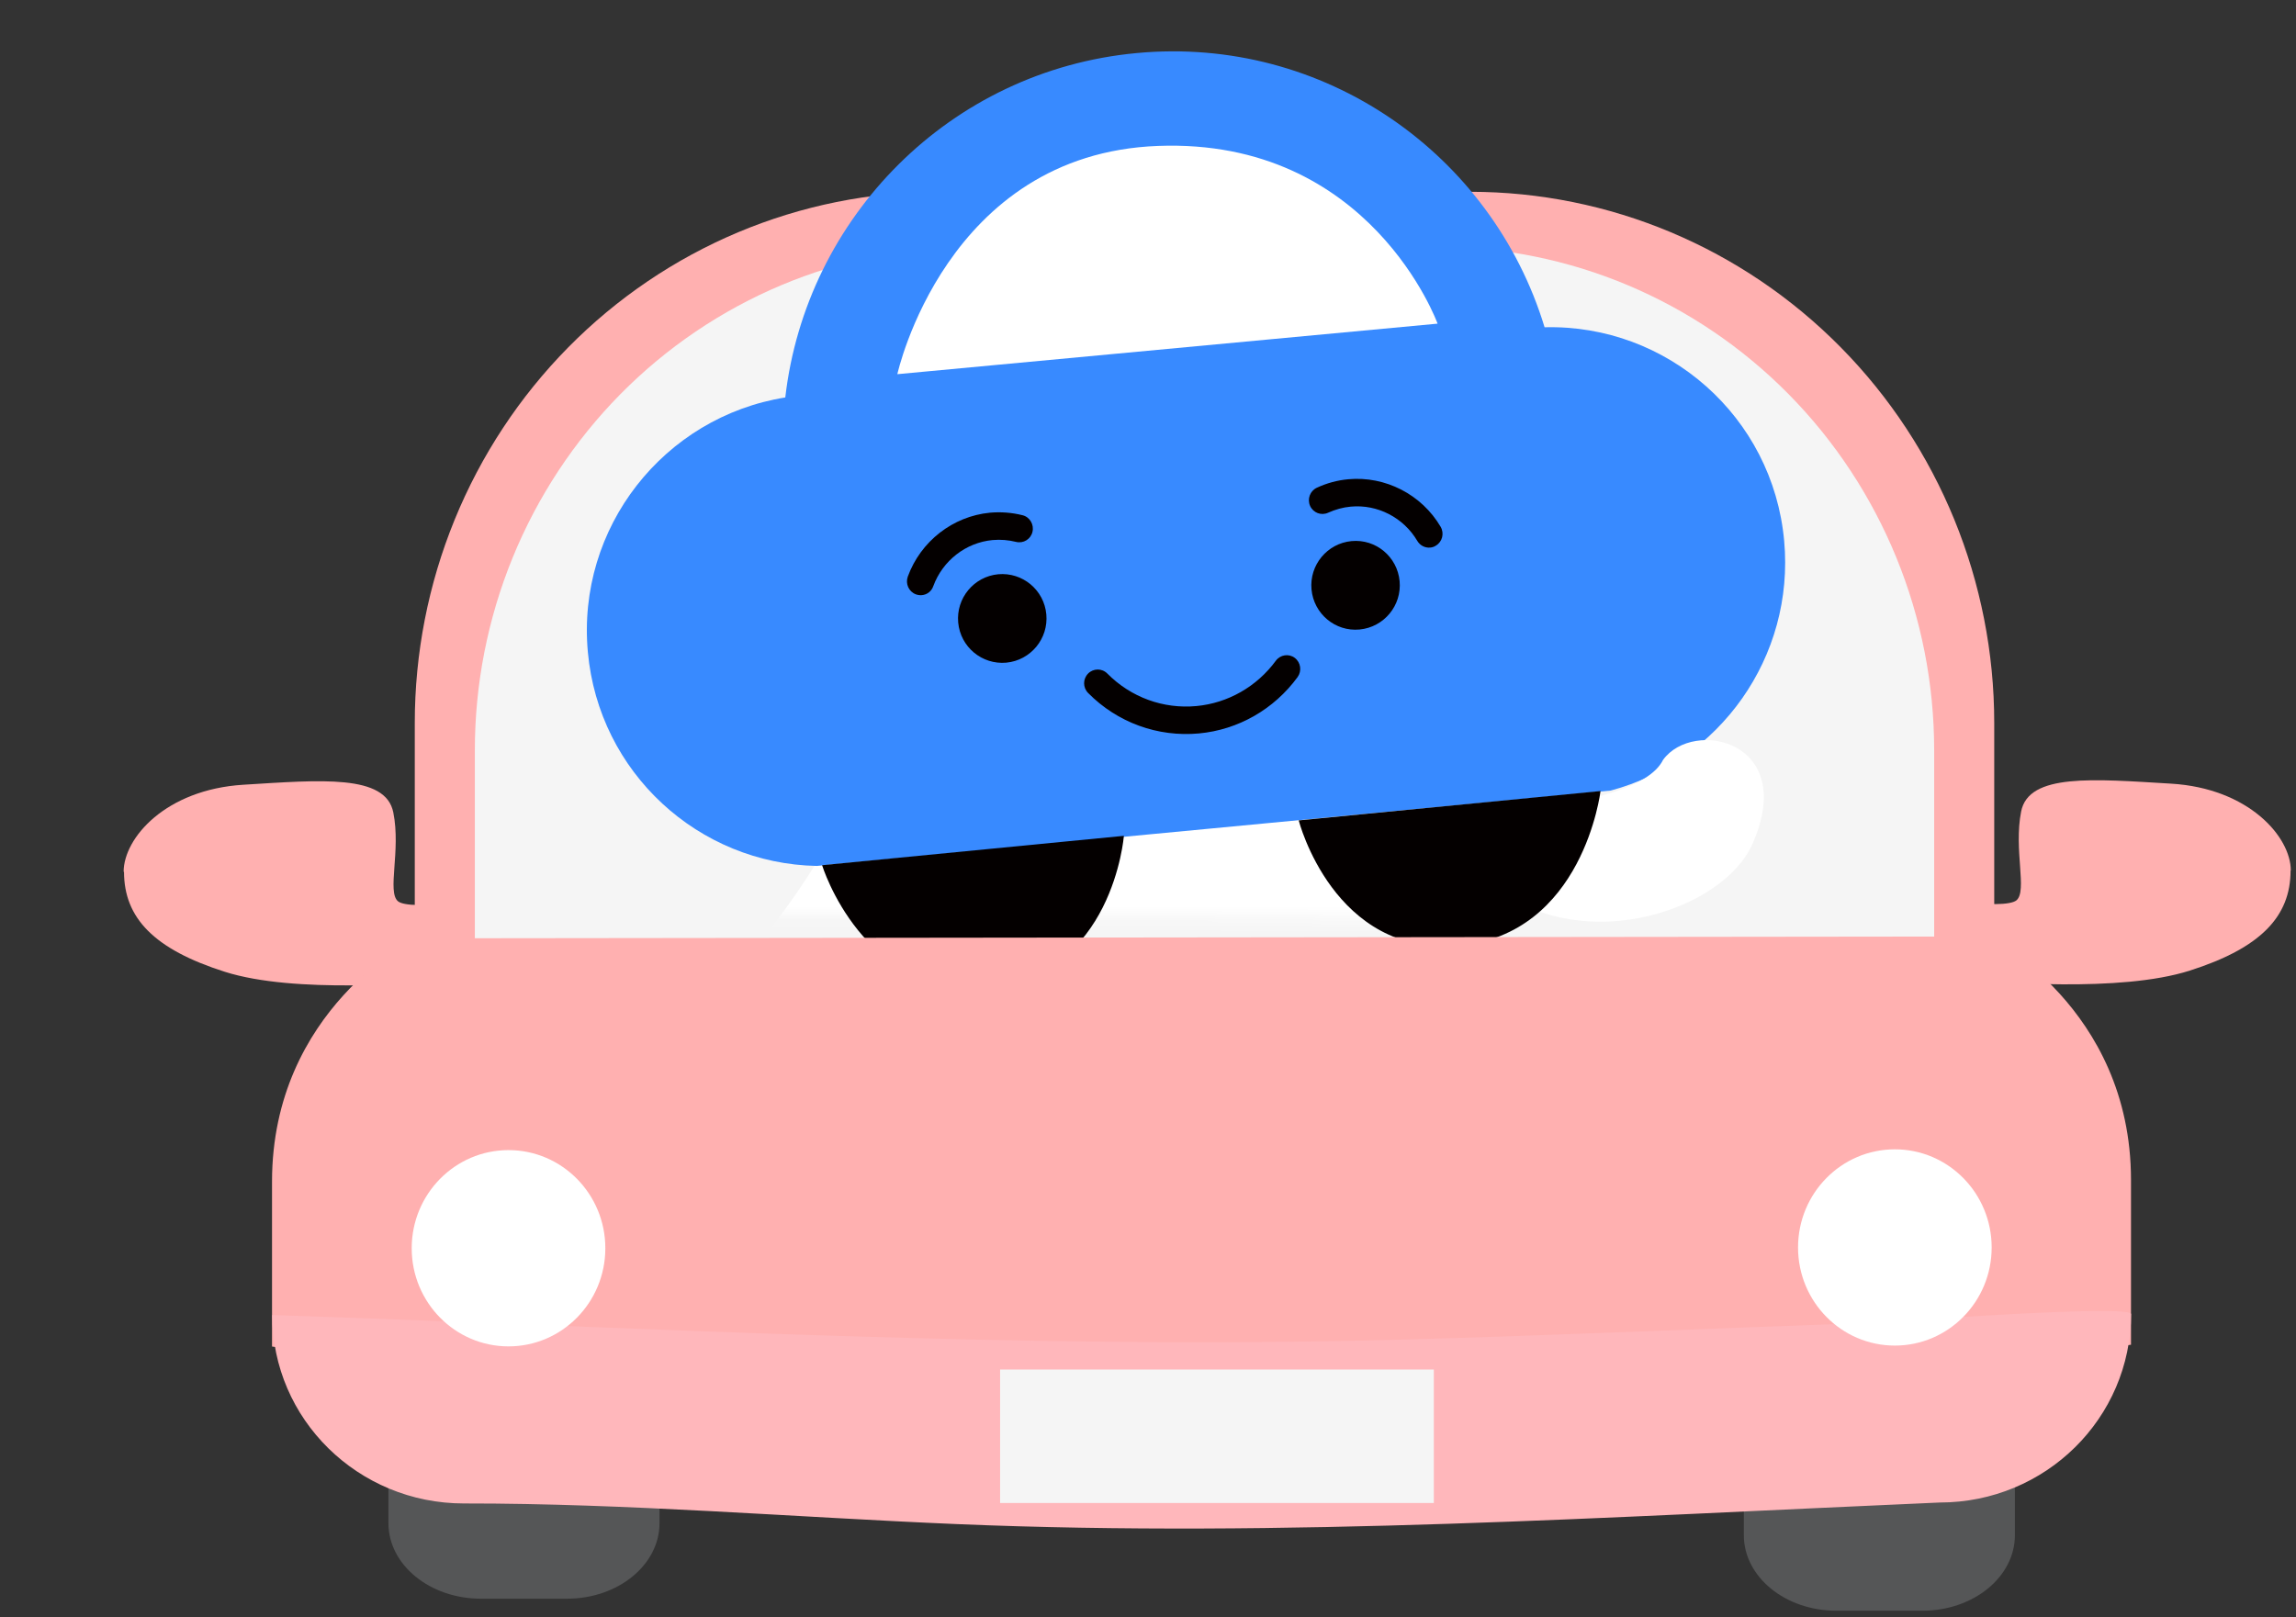
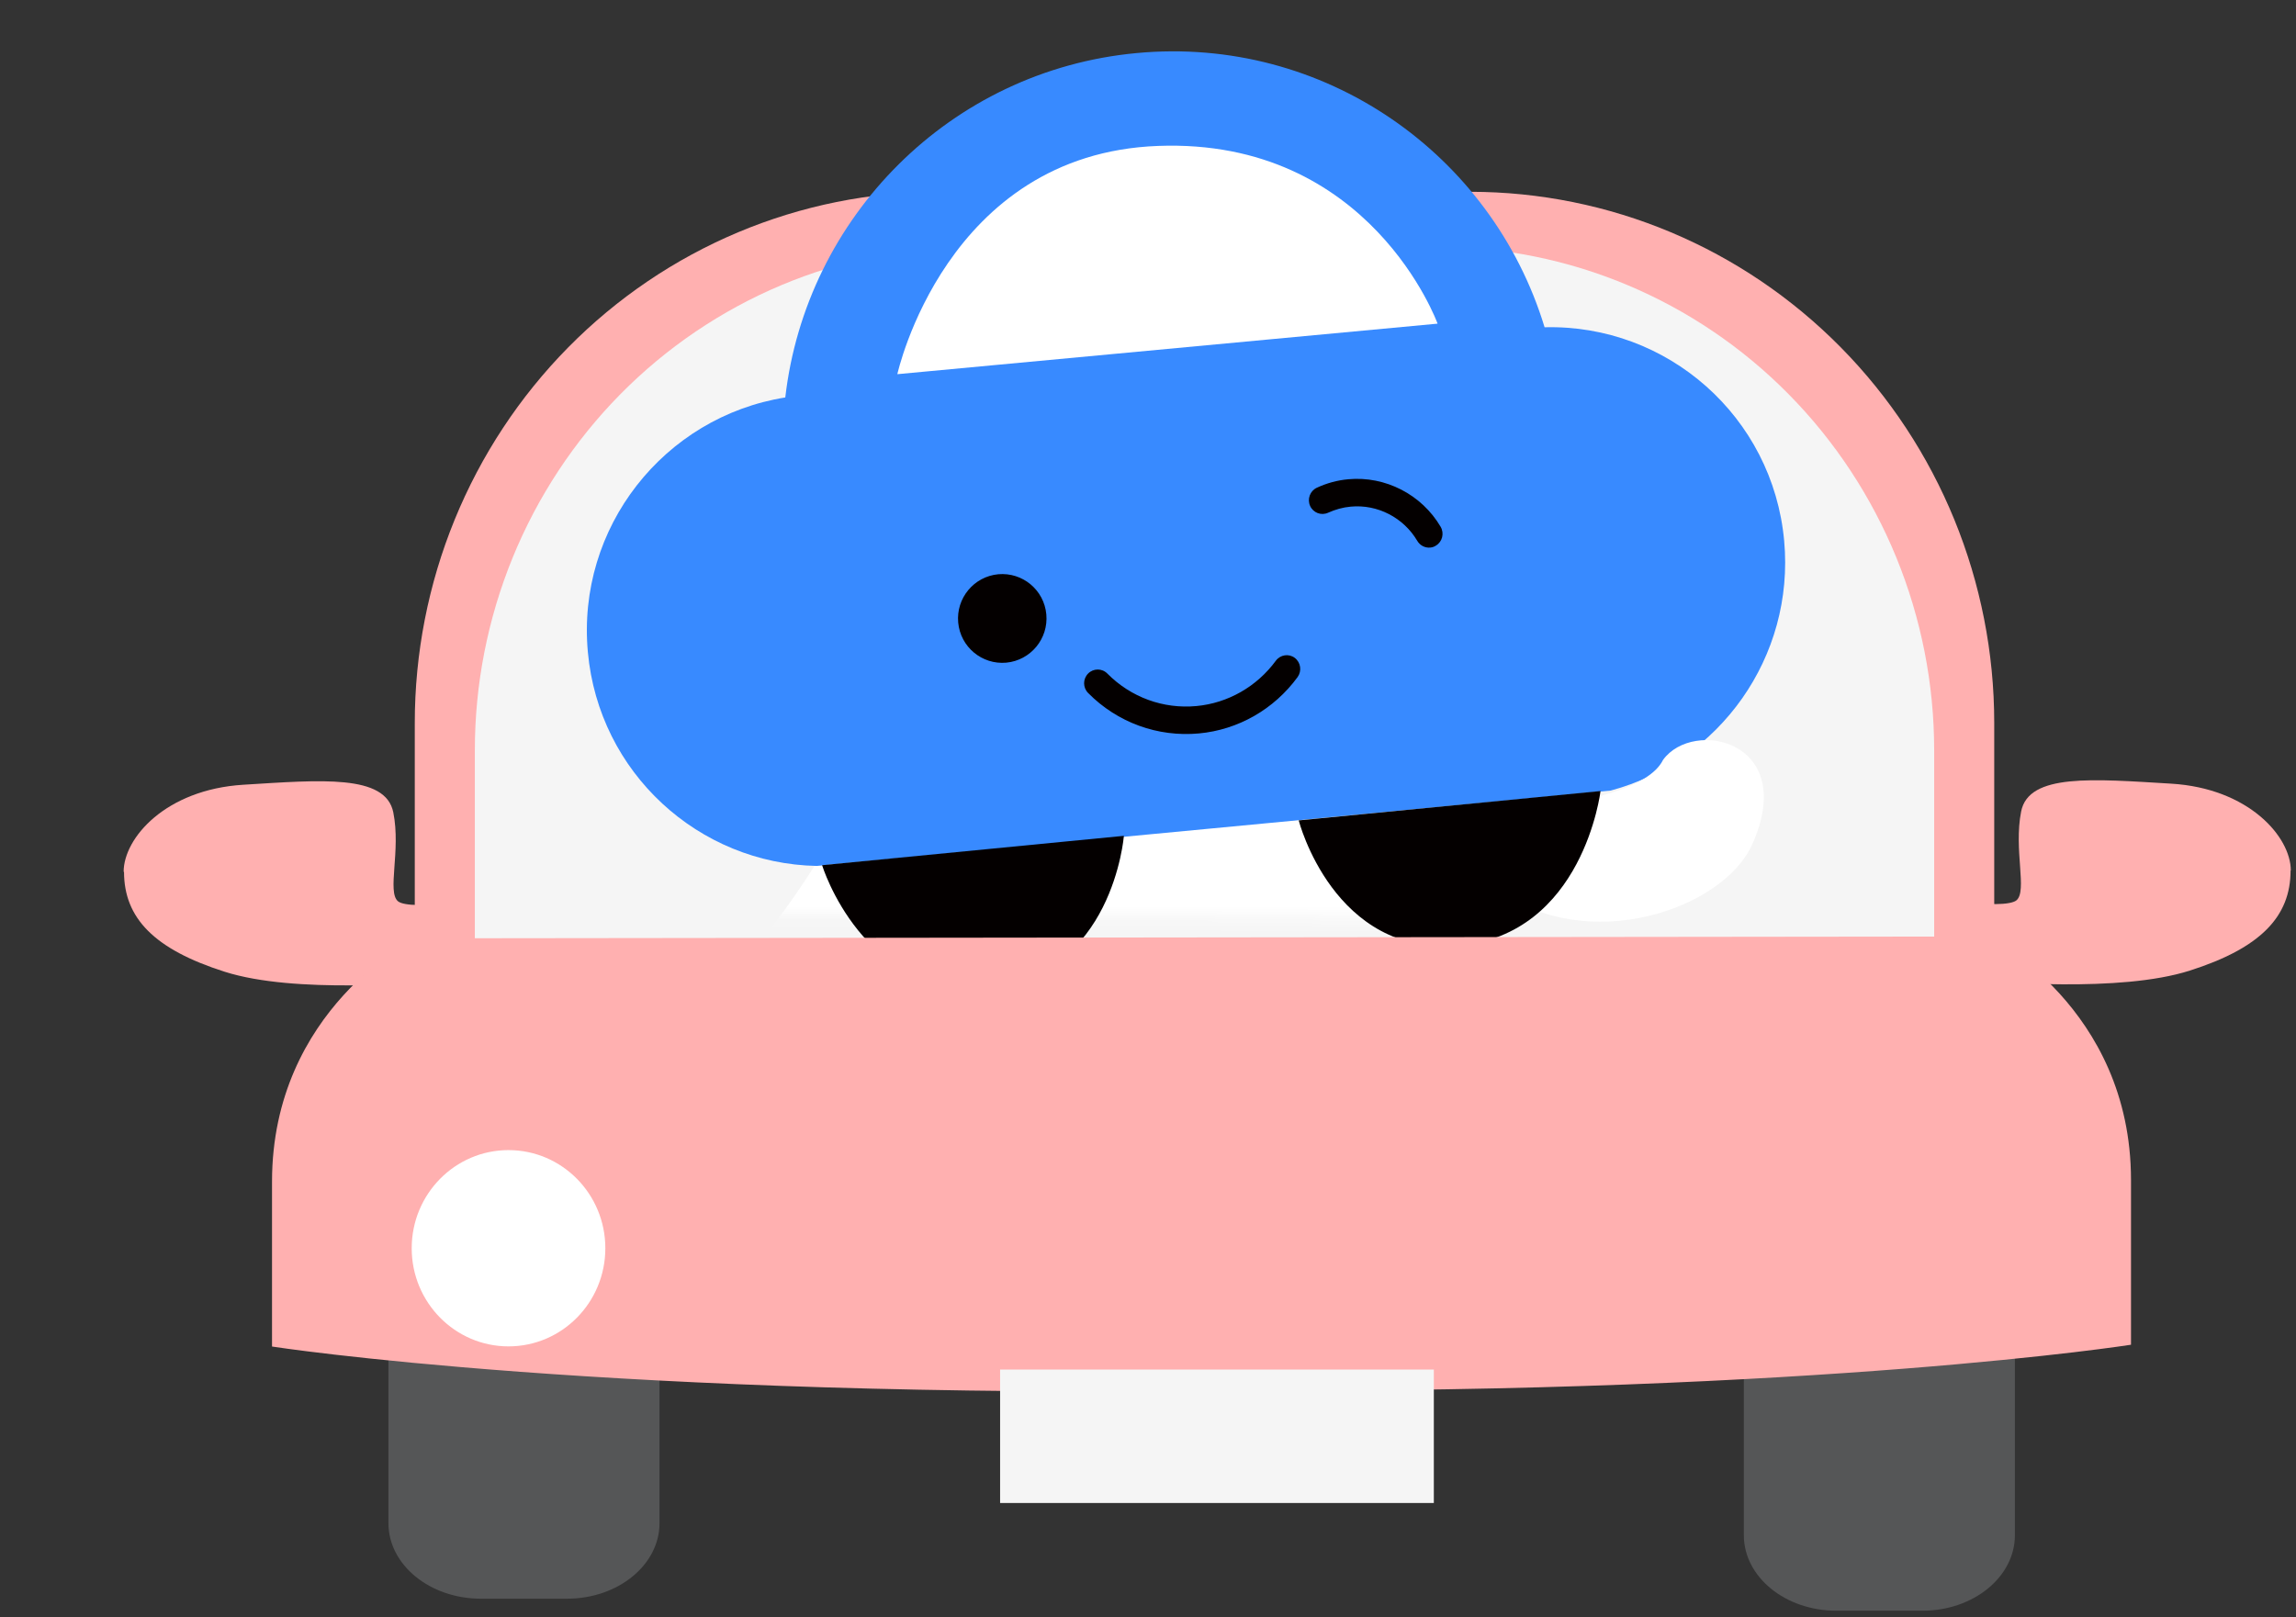
<svg xmlns="http://www.w3.org/2000/svg" fill="none" height="100%" overflow="visible" preserveAspectRatio="none" style="display: block;" viewBox="0 0 176 124" width="100%">
  <rect x="0" y="0" width="176" height="124" fill="#333333" stroke="none" />
  <g id="Group 6118">
    <path d="M9.478 66.841C9.478 64.253 12.695 60.534 18.65 60.166C24.605 59.799 29.562 59.342 30.15 62.291C30.738 65.24 29.657 68.376 30.506 69.099C31.355 69.821 38.064 69.315 40.789 66.137C43.514 62.959 41.793 74.907 34.722 75.22C32.003 75.328 22.64 76.225 17.225 74.504C11.811 72.782 9.507 70.38 9.507 66.841" fill="#FFB0B0" id="Vector" />
    <path d="M175.602 66.745C175.602 64.156 172.378 60.437 166.424 60.082C160.469 59.727 155.511 59.269 154.93 62.218C154.348 65.168 155.422 68.303 154.573 69.026C153.724 69.748 147.021 69.254 144.29 66.076C141.559 62.898 143.299 74.87 150.37 75.147C153.089 75.255 162.452 76.14 167.866 74.413C173.281 72.685 175.584 70.278 175.584 66.745" fill="#FFB0B0" id="Vector_2" />
    <path d="M71.959 14.705H112.705C123.357 14.705 133.573 18.995 141.105 26.631C148.637 34.267 152.868 44.624 152.868 55.423V80.913H31.795V55.435C31.794 50.087 32.831 44.791 34.849 39.849C36.867 34.908 39.825 30.418 43.555 26.635C47.284 22.853 51.713 19.853 56.586 17.806C61.46 15.759 66.684 14.705 71.959 14.705Z" fill="#FFB0B0" id="Vector_3" />
    <path d="M74.479 18.919H110.184C120.284 18.919 129.97 22.986 137.111 30.226C144.252 37.466 148.264 47.285 148.264 57.524V78.506H36.399V57.536C36.398 52.465 37.382 47.444 39.295 42.759C41.208 38.074 44.012 33.817 47.548 30.23C51.085 26.644 55.283 23.8 59.904 21.859C64.525 19.918 69.478 18.919 74.479 18.919Z" fill="#F5F5F5" id="Vector_4" />
    <g id="">
      <g id="">
        <mask height="35" id="mask0_0_7493" maskUnits="userSpaceOnUse" style="mask-type:alpha" width="127" x="0" y="36">
          <path d="M126.369 69.798C125.46 70.67 123.584 70.565 122.229 70.565H121.368C114.978 70.514 78.428 70.118 63.459 70.106C52.221 70.106 28.842 70.337 15.166 70.473L5.551 70.565H4.683C2.476 70.565 -1.124 70.831 0.34 66.708L0.503 66.258C2.398 60.933 7.417 46.541 11.21 40.506C11.668 39.728 12.22 39.012 12.852 38.373C15.437 35.98 57.075 36.49 63.459 36.522C69.843 36.49 111.478 35.98 114.063 38.373C115.268 39.489 116.716 42.05 118.202 45.229C118.271 45.368 118.337 45.511 118.405 45.657C118.671 46.23 118.939 46.823 119.201 47.428L119.67 48.503C119.982 49.216 120.294 49.938 120.581 50.674C120.579 50.685 120.579 50.697 120.581 50.709C121.305 52.474 122.011 54.271 122.67 56.02C122.791 56.337 122.91 56.654 123.026 56.971C123.202 57.44 123.377 57.904 123.55 58.363C123.659 58.664 123.772 58.962 123.878 59.257C123.956 59.478 124.04 59.694 124.118 59.89C124.146 59.97 124.174 60.046 124.199 60.125L124.355 60.553C124.468 60.87 124.58 61.187 124.693 61.466C124.764 61.669 124.836 61.871 124.902 62.068C125.498 63.71 126.001 65.136 126.378 66.188C126.378 66.188 126.378 66.21 126.378 66.223C126.434 66.388 126.491 66.54 126.541 66.679C126.569 66.765 126.594 66.844 126.622 66.923C127.09 68.378 126.884 69.25 126.338 69.776" fill="#727B9B" id="Vector_5" />
        </mask>
        <g mask="url(#mask0_0_7493)">
          <path d="M74.68 57.269C80.778 51.599 96.971 51.412 103.886 56.721C110.616 61.888 115.168 78.242 113.73 92.636C113.436 97.803 112.26 99.248 111.607 101.043C110.202 104.852 110.823 110.161 107.403 112.712C105.628 114.036 103.581 114.901 101.512 115.229C100.085 115.459 97.341 114.999 96.056 114.069C93.639 112.318 94.02 105.17 94.031 102.313C94.031 102.28 94.031 102.258 94.031 102.225C91.363 102.411 88.63 102.455 85.962 102.346C85.973 105.224 86.354 112.329 83.936 114.069C82.651 114.999 79.907 115.459 78.481 115.229C76.412 114.901 74.375 114.036 72.589 112.712C69.17 110.161 69.791 104.852 68.386 101.043C67.33 98.175 66.371 91.312 66.295 86.977C66.241 83.157 67.09 61.133 74.68 57.269Z" fill="white" id="Vector_6" />
          <path d="M67.665 57.42C67.665 57.42 58.98 73.982 55.091 74.539C51.202 75.097 48.912 83.255 57.478 83.857C62.858 84.236 68.475 78.117 72.407 72.5" fill="white" id="Vector_7" />
        </g>
      </g>
      <path d="M118.4 25.091C127.8 24.85 135.902 31.939 136.766 41.471C137.578 50.383 131.798 58.374 123.47 60.612L62.609 66.391C53.562 66.218 45.904 59.252 45.063 49.996C44.186 40.453 50.893 31.965 60.196 30.472C61.783 16.678 72.812 5.402 87.124 4.069C101.47 2.721 114.361 11.792 118.4 25.091Z" fill="#388AFF" id="Vector_8" />
      <path d="M68.786 28.688L110.198 24.814C110.198 24.814 105.06 10.569 88.767 11.188C72.484 11.795 68.786 28.688 68.786 28.688Z" fill="white" id="Vector_9" />
      <path d="M86.152 64.083L63.017 66.333C63.017 66.333 66.145 76.537 75.726 75.691C85.307 74.845 86.152 64.083 86.152 64.083Z" fill="#040000" id="Vector_10" />
      <path d="M91.901 56.232C88.744 56.523 85.648 55.397 83.412 53.132C83 52.717 83 52.058 83.409 51.641C83.808 51.235 84.468 51.223 84.88 51.638C86.691 53.467 89.175 54.369 91.709 54.133C94.131 53.908 96.348 52.637 97.798 50.659C98.145 50.189 98.799 50.097 99.25 50.438C99.713 50.791 99.804 51.442 99.468 51.911C97.661 54.383 94.911 55.955 91.901 56.232Z" fill="#040000" id="Vector_11" />
      <path d="M73.451 47.732C73.624 49.601 75.269 50.971 77.137 50.806C79.004 50.629 80.378 48.97 80.206 47.101C80.034 45.231 78.388 43.862 76.52 44.027C74.654 44.203 73.279 45.862 73.451 47.732Z" fill="#040000" id="Vector_12" />
-       <path d="M70.666 45.63C70.519 45.643 70.357 45.623 70.204 45.567C69.662 45.36 69.393 44.76 69.586 44.211C70.573 41.499 73.043 39.581 75.882 39.308C76.719 39.234 77.569 39.297 78.385 39.503C78.944 39.638 79.279 40.222 79.144 40.777C79.011 41.344 78.447 41.683 77.888 41.547C77.305 41.402 76.696 41.352 76.085 41.406C74.037 41.598 72.263 42.98 71.541 44.94C71.405 45.345 71.05 45.596 70.666 45.63Z" fill="#040000" id="Vector_13" />
-       <path d="M107.288 44.559C107.46 46.428 106.086 48.087 104.219 48.264C102.352 48.44 100.706 47.059 100.534 45.19C100.362 43.32 101.736 41.661 103.603 41.485C105.469 41.309 107.116 42.689 107.288 44.559Z" fill="#040000" id="Vector_14" />
      <path d="M109.633 41.983C109.248 42.017 108.856 41.832 108.642 41.469C107.587 39.678 105.583 38.652 103.547 38.843C102.935 38.897 102.357 39.064 101.808 39.309C101.281 39.552 100.668 39.317 100.429 38.795C100.189 38.261 100.421 37.639 100.936 37.397C101.704 37.041 102.517 36.818 103.355 36.744C106.195 36.482 108.975 37.913 110.431 40.386C110.725 40.892 110.563 41.531 110.076 41.828C109.935 41.921 109.791 41.969 109.633 41.983Z" fill="#040000" id="Vector_15" />
      <path d="M108.188 62.62C108.188 62.62 125.348 62.591 127.479 58.264C129.796 55.051 137.859 56.806 134.319 64.737C132.097 69.718 121.685 73.307 114.718 68.152" fill="white" id="Vector_16" />
      <path d="M99.553 62.899L122.688 60.649C122.688 60.649 121.383 71.659 111.802 72.505C102.221 73.351 99.553 62.899 99.553 62.899Z" fill="#040000" id="Vector_17" />
    </g>
    <path d="M43.466 95.4H36.864C32.949 95.4 29.775 97.994 29.775 101.193V116.778C29.775 119.977 32.949 122.571 36.864 122.571H43.466C47.381 122.571 50.555 119.977 50.555 116.778V101.193C50.555 97.994 47.381 95.4 43.466 95.4Z" fill="#555657" id="Vector_18" />
    <path d="M147.364 96.322H140.762C136.847 96.322 133.674 98.916 133.674 102.115V117.7C133.674 120.899 136.847 123.493 140.762 123.493H147.364C151.279 123.493 154.453 120.899 154.453 117.7V102.115C154.453 98.916 151.279 96.322 147.364 96.322Z" fill="#555657" id="Vector_19" />
    <path d="M152.381 71.802C152.381 71.802 163.346 77.219 163.352 90.46V103.1C163.352 103.1 139.67 106.825 95.279 106.603C46.821 107.289 20.852 103.238 20.852 103.238V90.599C20.852 77.357 31.806 71.94 31.806 71.94L152.381 71.802Z" fill="#FFB0B0" id="Vector_20" />
-     <path d="M148.687 115.197C123.55 116.286 98.525 117.906 73.359 116.852C60.796 116.323 48.132 115.257 35.558 115.269C27.448 115.269 20.875 108.811 20.869 100.824C49.634 101.781 78.399 103.484 107.188 102.714C119.121 102.395 131.048 101.847 142.982 101.438C144.312 101.396 163.168 99.975 163.358 100.74C163.34 108.727 156.809 115.197 148.687 115.197Z" fill="#FFB7BB" id="Vector_21" />
    <path d="M38.98 103.226C43.079 103.226 46.402 99.857 46.402 95.702C46.402 91.547 43.079 88.178 38.98 88.178C34.882 88.178 31.559 91.547 31.559 95.702C31.559 99.857 34.882 103.226 38.98 103.226Z" fill="white" id="Vector_22" />
-     <path d="M145.25 103.165C149.349 103.165 152.671 99.797 152.671 95.642C152.671 91.487 149.349 88.118 145.25 88.118C141.151 88.118 137.829 91.487 137.829 95.642C137.829 99.797 141.151 103.165 145.25 103.165Z" fill="white" id="Vector_23" />
    <g id="Clip path group">
      <mask height="18" id="mask1_0_7493" maskUnits="userSpaceOnUse" style="mask-type:luminance" width="144" x="20" y="100">
        <g id="clip-path">
          <path d="M148.69 115.198C123.553 116.287 98.528 117.906 73.361 116.853C60.798 116.324 48.135 115.258 35.56 115.27C27.45 115.27 20.878 108.812 20.872 100.825C49.637 101.782 78.402 103.485 107.19 102.715C119.124 102.396 131.051 101.848 142.984 101.439C144.314 101.397 163.17 99.976 163.36 100.741C163.342 108.728 156.812 115.198 148.69 115.198Z" fill="white" id="Vector_24" />
        </g>
      </mask>
      <g mask="url(#mask1_0_7493)">
        <g id="Group">
          <path d="M109.91 105.002H76.663V115.234H109.91V105.002Z" fill="#F5F5F5" id="Vector_25" />
        </g>
      </g>
    </g>
  </g>
</svg>